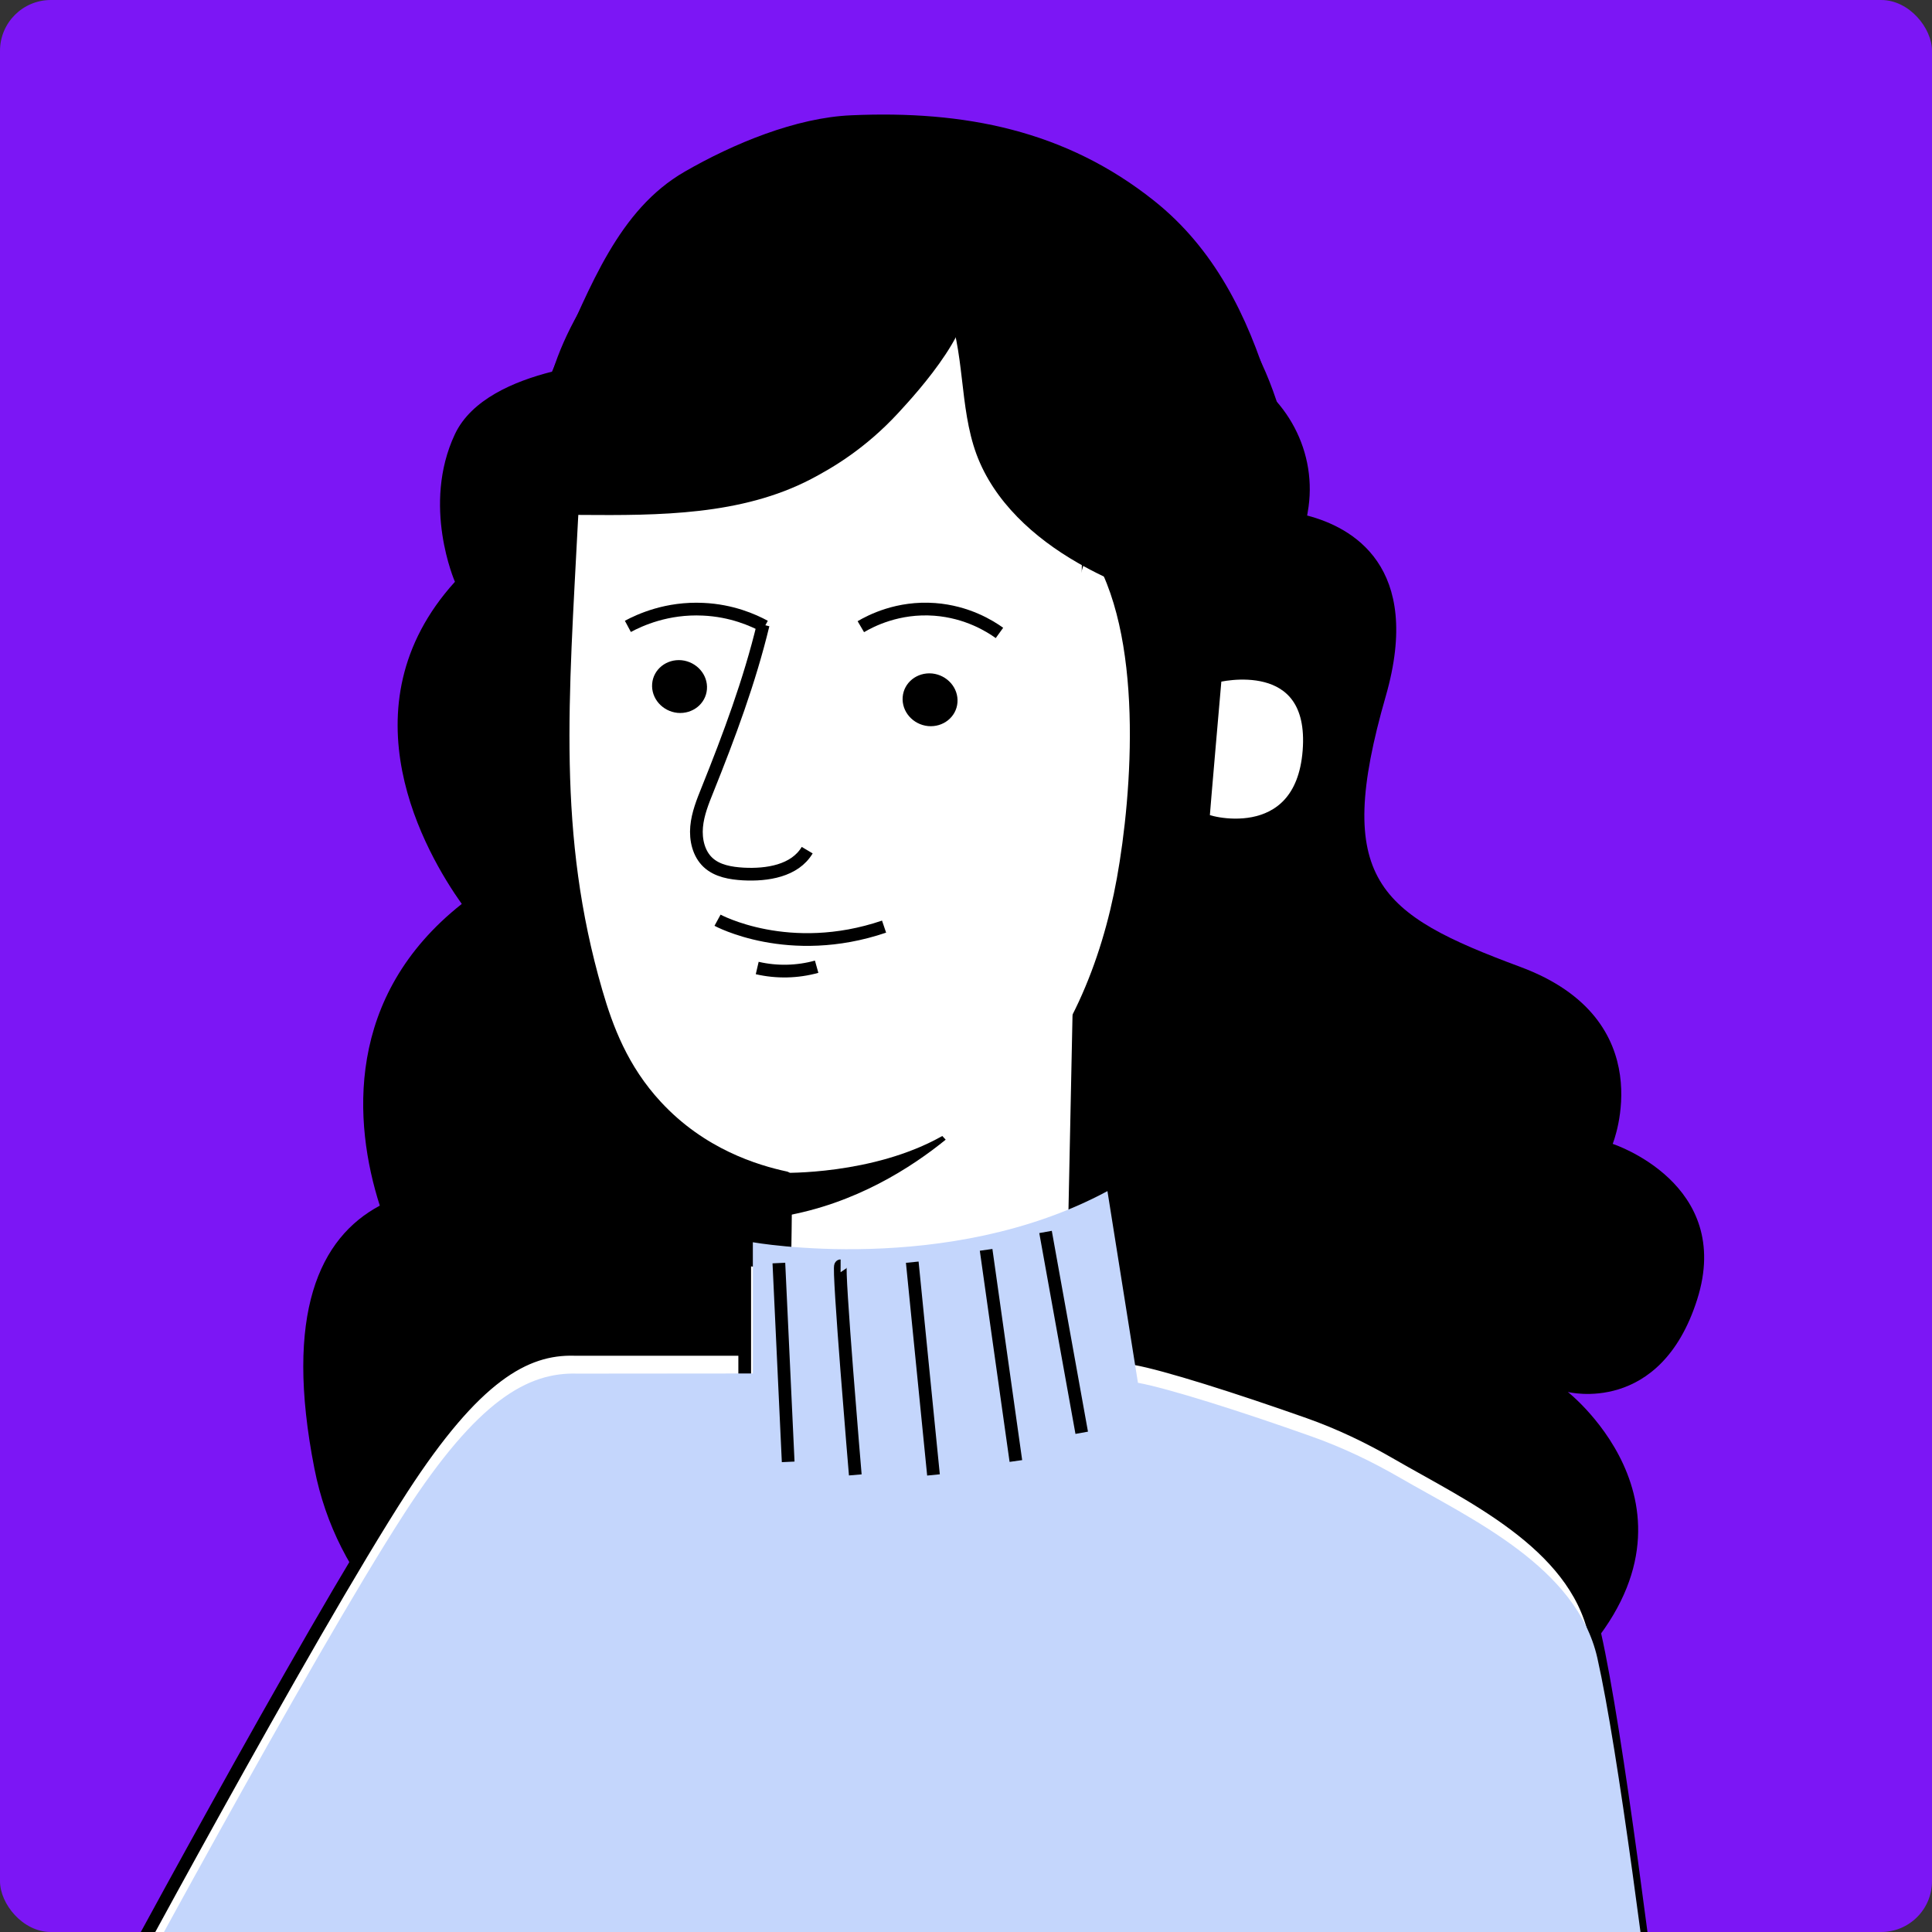
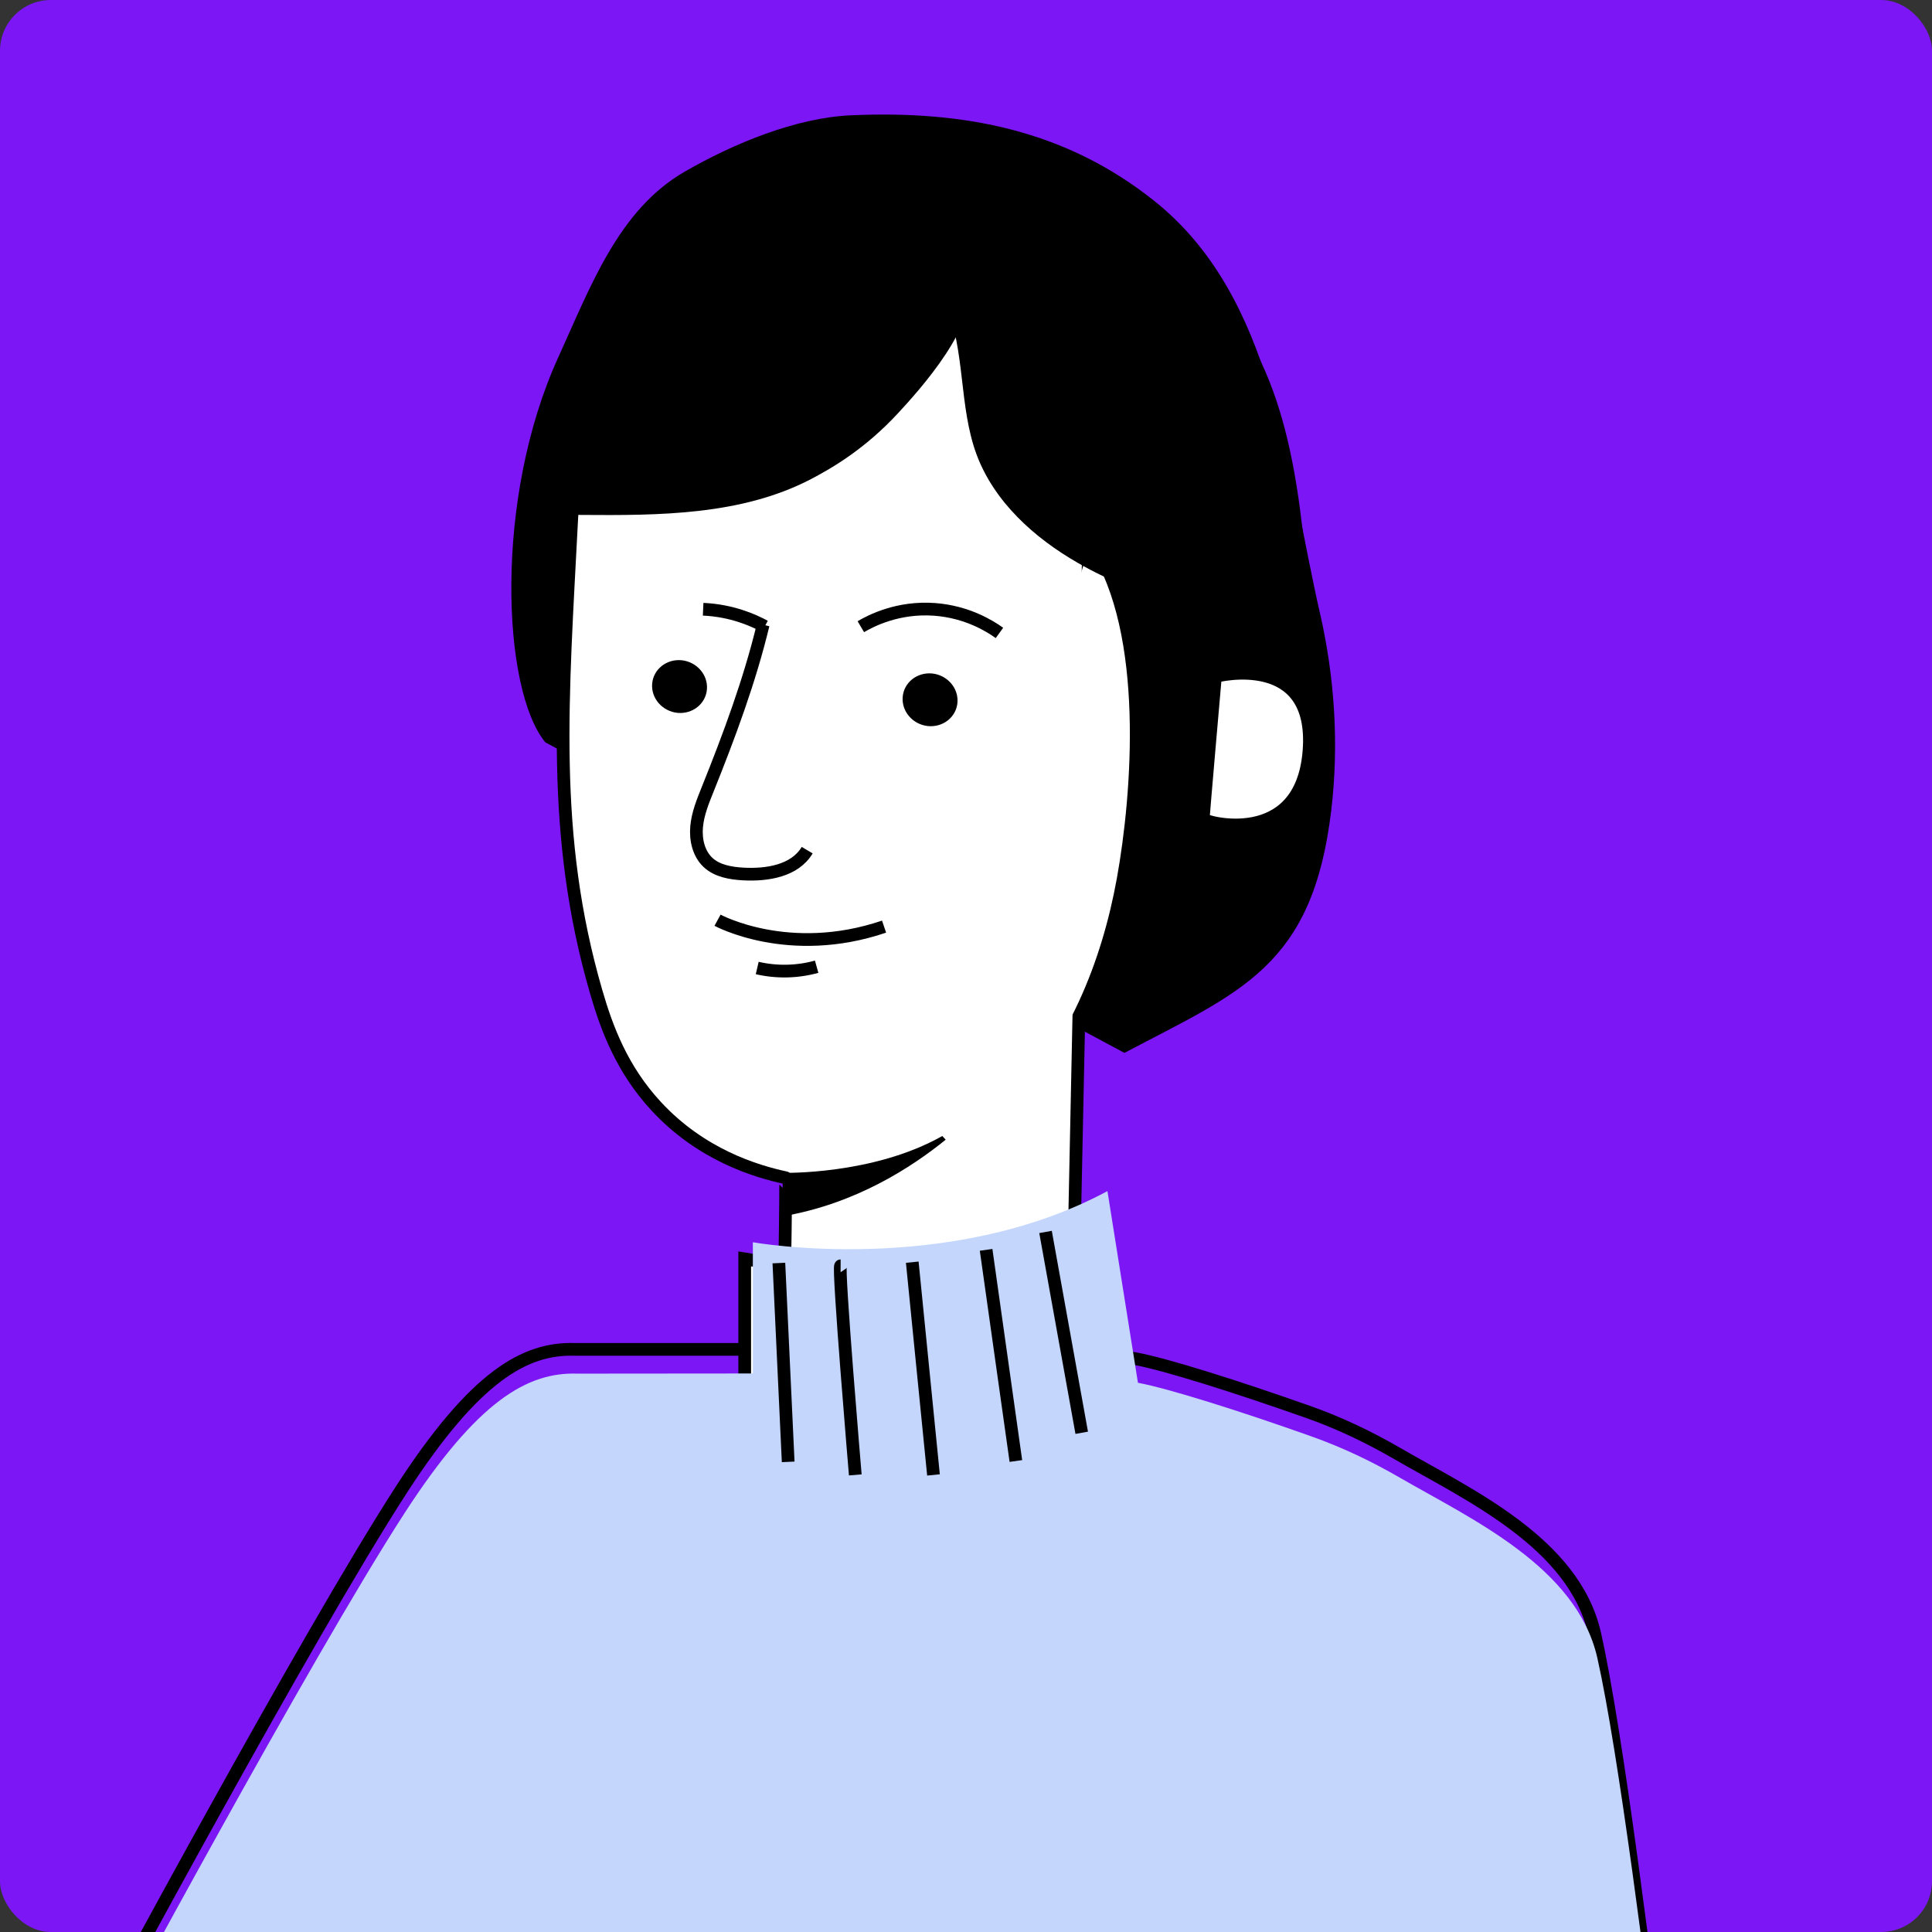
<svg xmlns="http://www.w3.org/2000/svg" width="76" height="76" viewBox="0 0 76 76" fill="none">
  <rect x="0" y="0" width="76" height="76" fill="#333333" stroke="none" />
  <g clip-path="url(#clip0_1161_13046)">
    <path d="M77.773 -4H-6C-7.105 -4 -8 -3.105 -8 -2V81.773C-8 82.878 -7.105 83.773 -6 83.773H77.773C78.878 83.773 79.773 82.878 79.773 81.773V-2C79.773 -3.105 78.878 -4 77.773 -4Z" fill="#7C16F5" />
-     <path d="M63.441 44.992C63.441 44.992 65.413 40.115 59.805 38.035C54.203 35.954 52.436 34.61 54.511 27.39C55.986 22.262 53.173 20.736 51.419 20.279C51.424 20.25 51.436 20.204 51.441 20.153C51.864 17.809 50.624 15.505 48.48 14.471C46.685 13.602 44.147 11.87 40.688 8.497C32.634 0.637 23.613 8.588 21.738 14.614C20.194 15.002 18.537 15.723 17.896 17.078C16.576 19.879 17.896 22.886 17.896 22.886C13.42 27.831 16.753 33.57 18.165 35.559C13.569 39.189 13.895 44.163 14.941 47.427C12.568 48.696 11.168 51.669 12.368 57.768C15.895 75.724 55.443 71.883 61.674 65.76C67.9 59.638 61.674 54.756 61.674 54.756C61.674 54.756 65.31 55.688 66.762 51.12C68.214 46.552 63.441 44.998 63.441 44.998V44.992Z" fill="black" />
    <path d="M51.922 24.114C50.612 18.357 50.115 11.657 45.405 7.902C41.912 5.118 37.927 4.34 33.491 4.535C31.308 4.626 28.838 5.655 26.934 6.753C24.322 8.256 23.218 11.303 21.955 14.07C19.428 19.615 19.743 27.121 21.452 29.202L44.233 41.418C48.783 39.011 51.636 38.051 52.367 31.883C52.676 29.288 52.505 26.658 51.922 24.108V24.114Z" fill="black" />
    <path d="M42.146 54.109L42.809 22.159C43.255 14.259 44.21 12.898 36.778 12.641L36.092 12.658C29.169 12.847 22.875 13.001 22.492 20.37C22.127 27.504 21.658 32.832 23.453 39.017C23.87 40.458 24.47 42.064 25.808 43.511C27.58 45.431 29.73 46.077 30.902 46.329C30.913 46.329 30.902 47.878 30.873 49.576L30.084 54.778L25.294 61.129L30.564 67.909L39.779 70.224L51.636 65.76L55.06 61.838L42.152 54.109H42.146Z" fill="white" stroke="black" stroke-width="0.5" stroke-miterlimit="10" />
    <path d="M25.654 26.898C25.608 27.47 26.054 27.979 26.648 28.042C27.243 28.099 27.763 27.687 27.809 27.116C27.855 26.544 27.409 26.035 26.814 25.972C26.22 25.915 25.7 26.327 25.654 26.898Z" fill="black" />
    <path d="M35.509 27.419C35.464 27.991 35.909 28.5 36.504 28.562C37.098 28.619 37.619 28.208 37.664 27.636C37.71 27.065 37.264 26.556 36.67 26.493C36.075 26.436 35.555 26.847 35.509 27.419Z" fill="black" />
    <path d="M39.316 24.898C38.945 24.63 38.047 24.069 36.773 23.972C35.321 23.863 34.252 24.424 33.863 24.652" stroke="black" stroke-width="0.5" stroke-miterlimit="10" />
    <path d="M28.226 36.199C28.226 36.199 31.027 37.725 34.777 36.451L28.226 36.199Z" fill="white" />
    <path d="M28.226 36.199C28.226 36.199 31.027 37.725 34.777 36.451" stroke="black" stroke-width="0.5" stroke-miterlimit="10" />
    <path d="M29.787 38.079C30.553 38.257 31.37 38.239 32.125 38.028L29.787 38.079Z" fill="white" />
    <path d="M29.787 38.079C30.553 38.257 31.37 38.239 32.125 38.028" stroke="black" stroke-width="0.5" stroke-miterlimit="10" />
    <path d="M37.064 44.689C34.337 46.233 30.787 46.136 30.787 46.136V47.845C33.663 47.359 35.886 45.901 37.201 44.832C37.156 44.786 37.11 44.735 37.064 44.684V44.689Z" fill="black" />
    <path d="M47.811 26.611C47.909 26.572 51.796 25.628 51.493 29.538C51.19 33.449 47.331 32.334 47.331 32.219C47.331 32.105 47.811 26.611 47.811 26.611Z" fill="white" stroke="black" stroke-width="0.5" stroke-miterlimit="10" />
    <path d="M43.432 50.051C43.055 50.639 41.323 53.212 38.013 53.915C37.361 54.052 35.469 54.429 33.348 53.515C30.764 52.4 29.69 50.159 29.438 49.593" stroke="black" stroke-width="0.5" stroke-miterlimit="10" />
    <path d="M42.844 21.599C45.027 24.897 44.536 31.225 43.935 34.547C43.335 37.868 41.998 41.15 39.608 43.533C39.356 41.824 39.494 40.058 40.002 38.406C40.488 36.833 41.3 35.376 41.746 33.792C42.055 32.695 40.963 31.74 41.152 30.614C41.517 28.447 42.009 23.634 42.844 21.593" fill="white" />
    <path d="M27.506 8.811C29.25 8.085 31.233 7.874 33.051 8.394C34.869 8.914 36.481 10.223 37.207 11.967C37.979 13.825 37.716 15.98 38.413 17.872C39.105 19.736 40.677 21.154 42.398 22.142C44.907 23.589 47.851 24.275 50.738 24.086C50.956 24.075 51.201 24.041 51.344 23.875C51.499 23.703 51.487 23.446 51.464 23.217C51.116 19.01 50.612 14.454 47.691 11.407C44.736 8.325 40.094 7.645 35.824 7.542" fill="black" />
-     <path d="M30.084 24.64C29.633 24.395 28.786 24.017 27.66 23.966C26.237 23.897 25.168 24.389 24.699 24.64" stroke="black" stroke-width="0.5" stroke-miterlimit="10" />
+     <path d="M30.084 24.64C29.633 24.395 28.786 24.017 27.66 23.966" stroke="black" stroke-width="0.5" stroke-miterlimit="10" />
    <path d="M30.021 24.577C29.484 26.801 28.684 28.944 27.832 31.065C27.643 31.534 27.449 32.014 27.403 32.523C27.357 33.032 27.483 33.581 27.849 33.924C28.215 34.267 28.747 34.352 29.238 34.381C30.176 34.432 31.267 34.261 31.753 33.443" stroke="black" stroke-width="0.5" stroke-miterlimit="10" />
-     <path d="M65.533 83.773C64.796 77.777 63.612 68.179 62.732 64.268C61.92 60.69 57.793 58.815 54.969 57.18C53.854 56.534 52.693 55.979 51.481 55.55C48.686 54.562 45.834 53.658 44.656 53.447C38.493 52.332 34.497 58.294 30.279 53.081H22.601C20.646 53.024 18.68 54.144 15.816 58.557C12.065 64.348 3.982 79.395 3.982 79.395L1.907 83.773" fill="white" />
    <path d="M65.533 83.773C64.796 77.777 63.612 68.179 62.732 64.268C61.92 60.69 57.793 58.815 54.969 57.18C53.854 56.534 52.693 55.979 51.481 55.55C48.686 54.562 45.834 53.658 44.656 53.447C38.493 52.332 34.497 58.294 30.279 53.081H22.601C20.646 53.024 18.68 54.144 15.816 58.557C12.065 64.348 3.982 79.395 3.982 79.395L1.907 83.773" stroke="black" stroke-width="0.5" stroke-miterlimit="10" />
    <path d="M29.295 49.525C29.295 49.525 36.961 50.891 43.238 47.513L44.444 55.053C44.444 55.053 38.779 60.449 29.295 56.962V49.525Z" fill="white" stroke="black" stroke-width="0.5" stroke-miterlimit="10" />
    <g style="mix-blend-mode:multiply">
      <path d="M2.467 83.773L4.091 80.343C4.091 80.343 12.174 65.297 15.924 59.506C18.788 55.093 20.755 53.972 22.71 54.035H22.721L29.615 54.029V48.867C29.615 48.867 37.281 50.234 43.564 46.855L44.764 54.395C45.942 54.612 48.795 55.51 51.59 56.505C52.802 56.934 53.962 57.488 55.077 58.134C57.895 59.763 62.023 61.644 62.835 65.217C63.669 68.927 64.778 77.753 65.522 83.773" fill="#C4D6FC" />
    </g>
    <path d="M30.639 49.685L31.005 57.506" stroke="black" stroke-width="0.5" stroke-miterlimit="10" />
    <path d="M33.068 49.793C32.948 49.793 33.645 58.019 33.645 58.019L33.068 49.793Z" fill="white" />
    <path d="M33.068 49.793C32.948 49.793 33.645 58.019 33.645 58.019" stroke="black" stroke-width="0.5" stroke-miterlimit="10" />
    <path d="M35.886 49.651L36.721 58.02" stroke="black" stroke-width="0.5" stroke-miterlimit="10" />
    <path d="M38.791 49.166L39.962 57.472" stroke="black" stroke-width="0.5" stroke-miterlimit="10" />
    <path d="M41.129 48.462L42.552 56.362" stroke="black" stroke-width="0.5" stroke-miterlimit="10" />
    <path d="M37.979 11.08C38.693 12.601 36.069 15.448 35.338 16.242C34.034 17.654 32.748 18.403 31.908 18.844C29.169 20.273 25.934 20.279 22.847 20.256C22.567 20.256 22.212 20.193 22.161 19.918C22.132 19.77 22.201 19.633 22.224 19.598C22.578 18.975 23.367 14.916 24.03 13.556C25.98 9.577 36.778 8.519 37.979 11.086V11.08Z" fill="black" />
  </g>
  <defs>
    <clipPath id="clip0_1161_13046">
      <rect width="76" height="76" rx="2" fill="white" />
    </clipPath>
  </defs>
</svg>